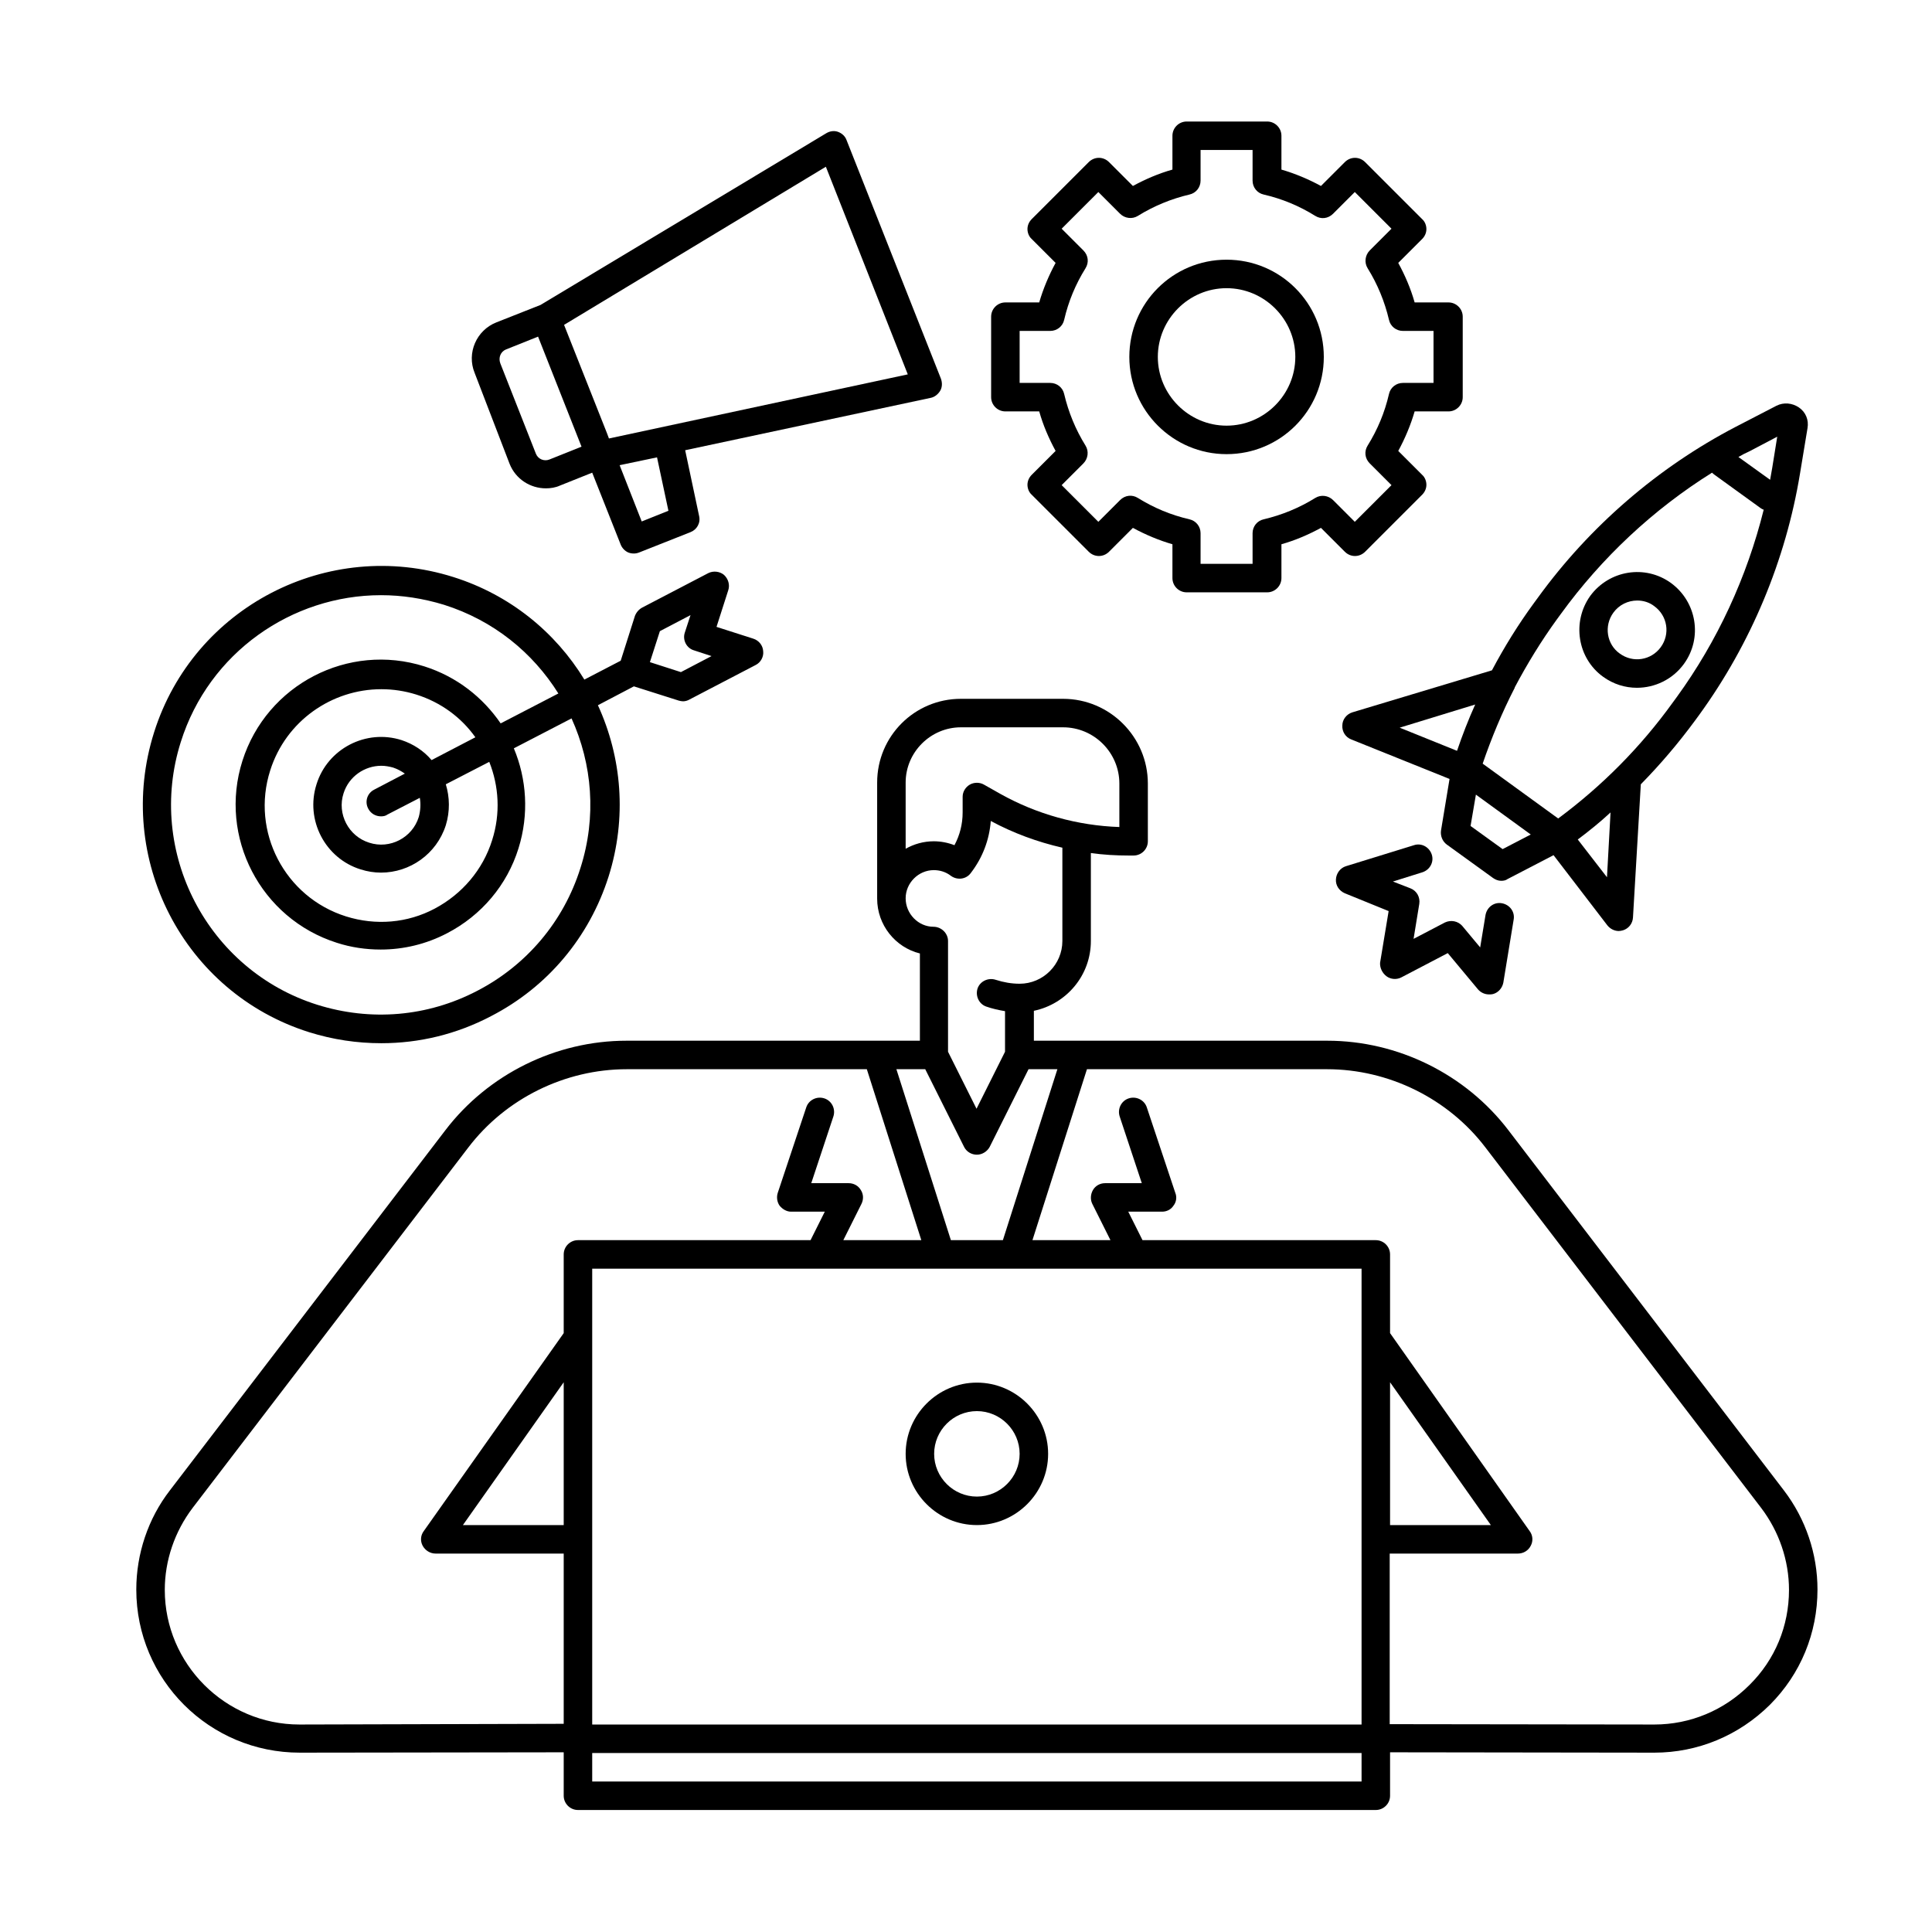
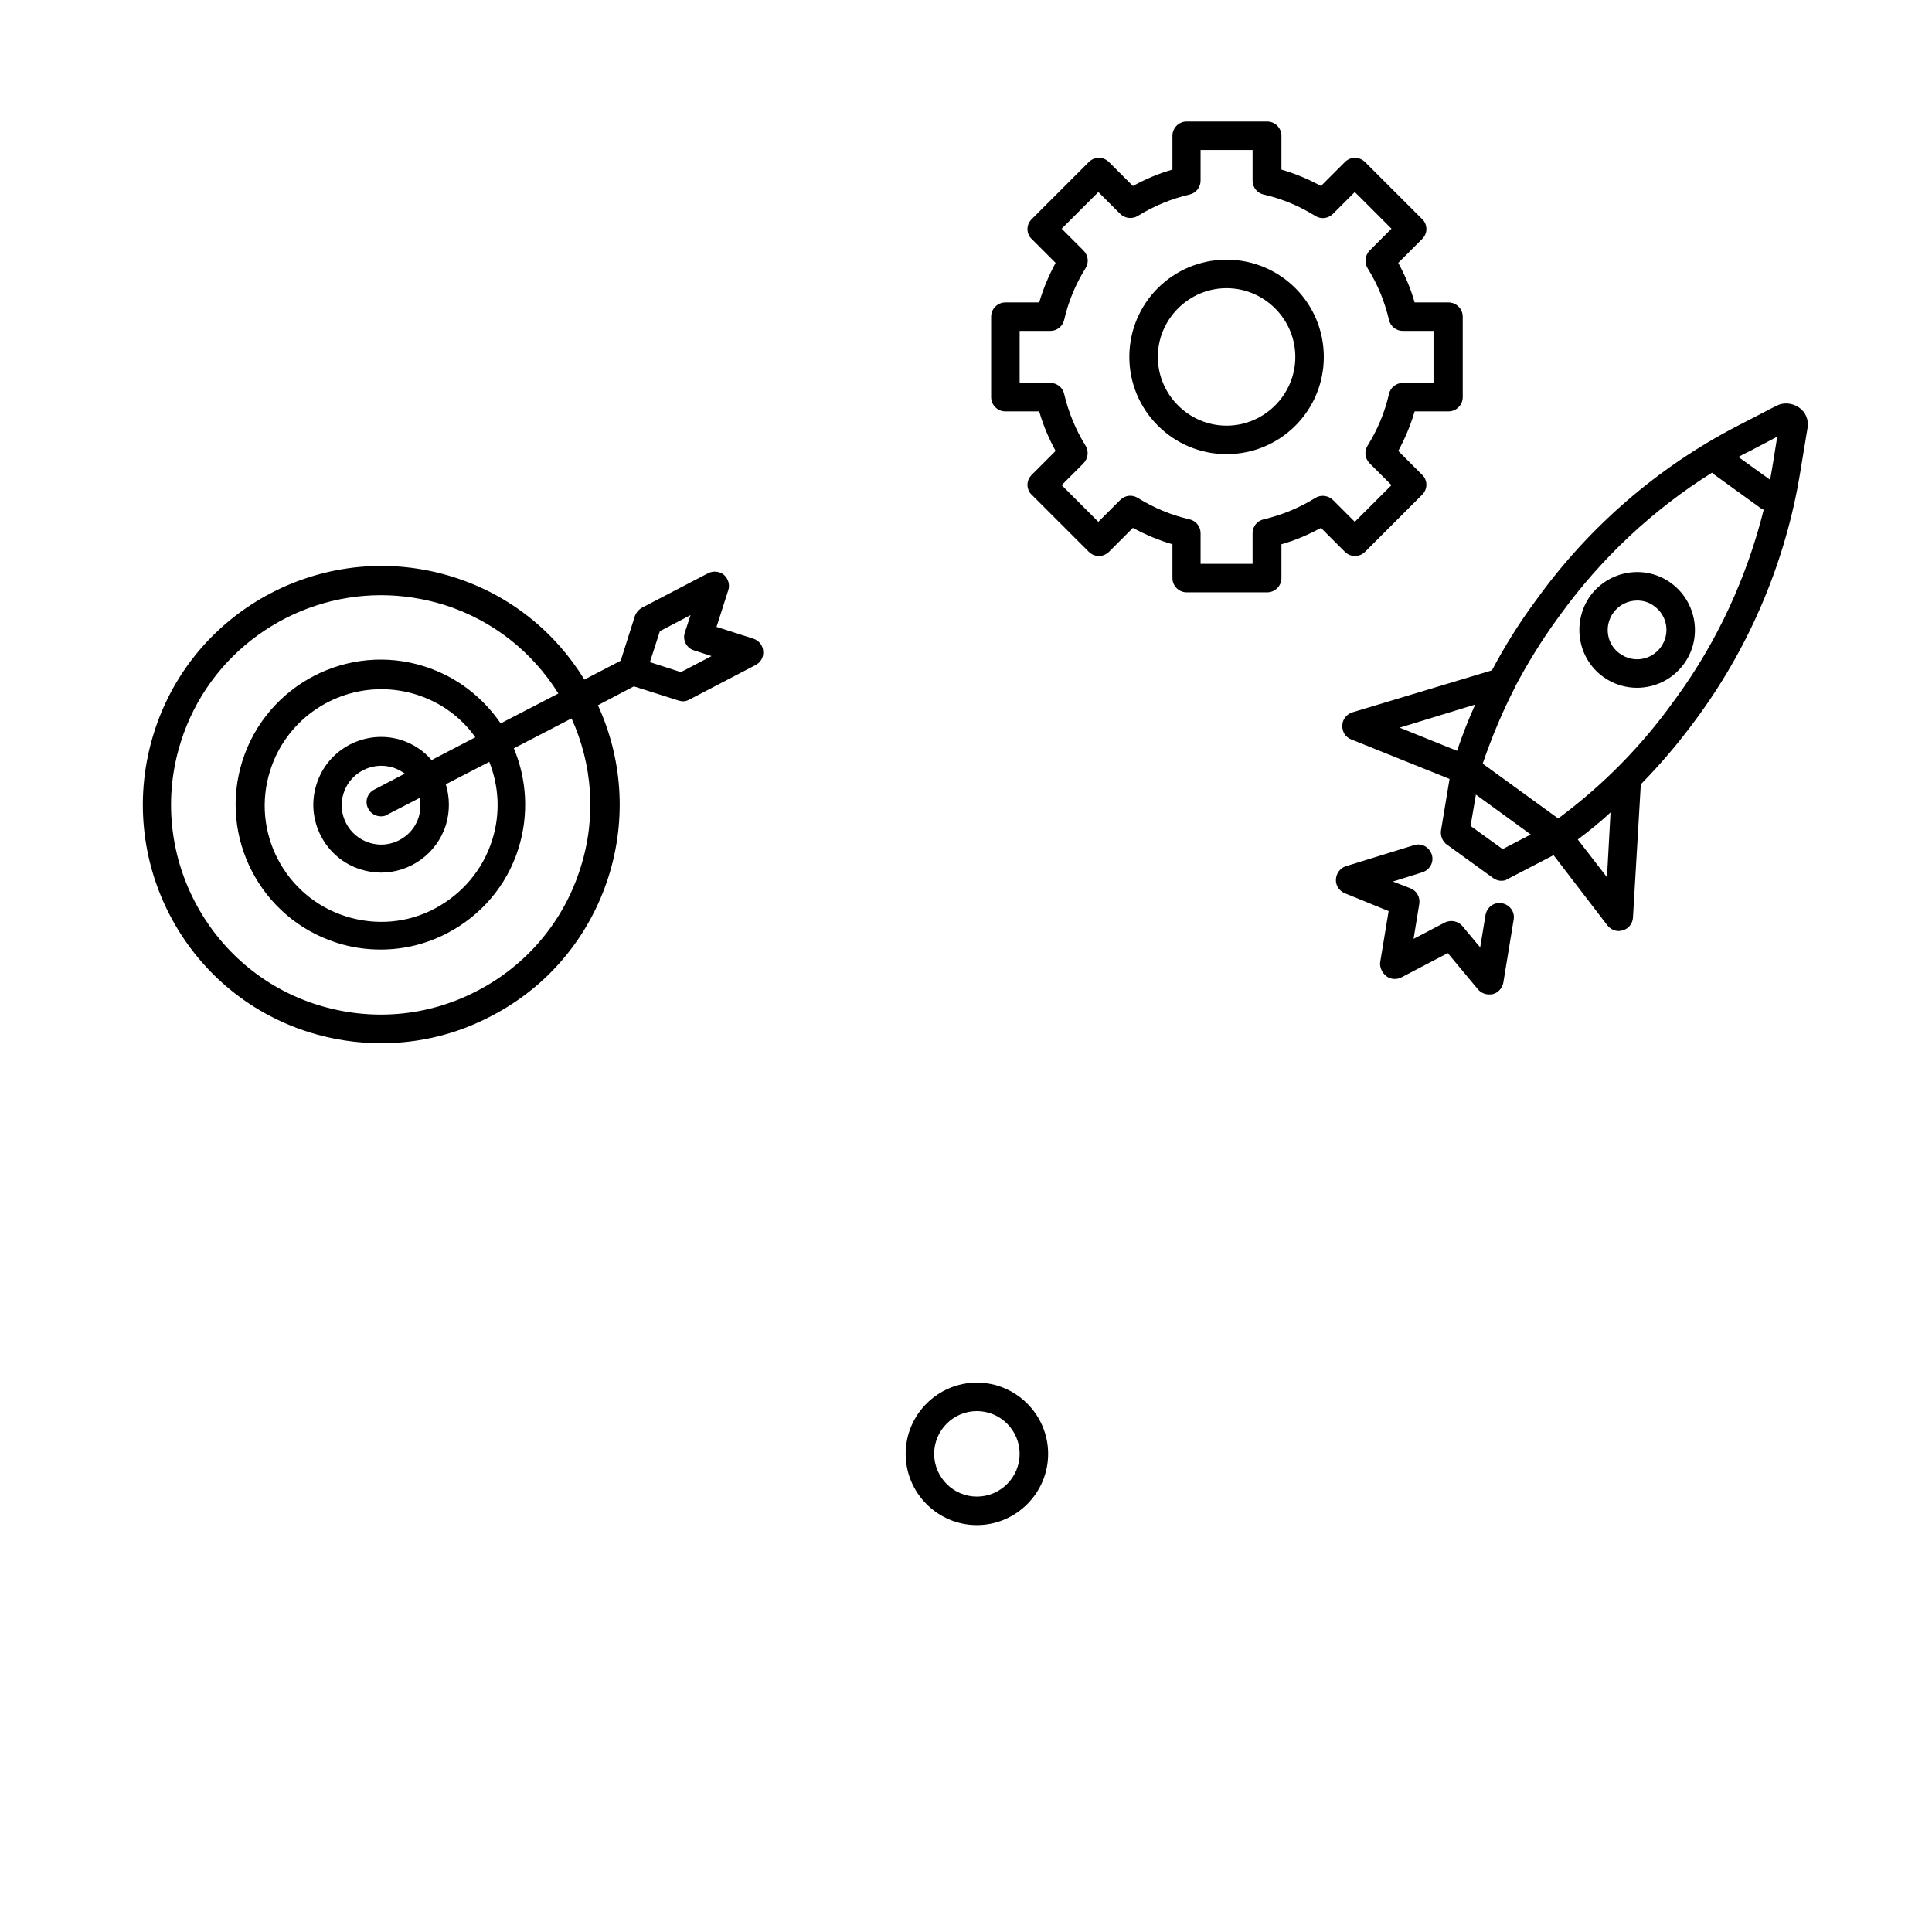
<svg xmlns="http://www.w3.org/2000/svg" width="1920" zoomAndPan="magnify" viewBox="0 0 1440 1440" height="1920" preserveAspectRatio="xMidYMid meet" version="1.0">
  <defs>
    <clipPath id="6b3a3bc153">
      <path d="M 738 90.566 L 1091 90.566 L 1091 442 L 738 442 Z M 738 90.566 " clip-rule="nonzero" />
    </clipPath>
    <clipPath id="6505a007ac">
-       <path d="M 101 520 L 1354.758 520 L 1354.758 1349.066 L 101 1349.066 Z M 101 520 " clip-rule="nonzero" />
-     </clipPath>
+       </clipPath>
  </defs>
-   <rect x="-144" width="1728" fill="#ffffff" y="-144" height="1728" fill-opacity="1" />
-   <rect x="-144" width="1728" fill="#ffffff" y="-144" height="1728" fill-opacity="1" />
  <g clip-path="url(#6b3a3bc153)">
    <path fill="#000000" d="M 749.352 306.641 L 774.574 306.641 C 777.492 316.996 781.742 326.816 786.785 336.105 L 768.996 353.891 C 766.875 356.016 765.812 358.672 765.812 361.324 C 765.812 363.98 766.875 366.898 768.996 368.758 L 811.477 411.23 C 815.723 415.477 822.359 415.477 826.605 411.23 L 844.395 393.445 C 853.688 398.488 863.773 402.734 873.863 405.656 L 873.863 430.871 C 873.863 436.711 878.641 441.492 884.48 441.492 L 944.48 441.492 C 950.32 441.492 955.102 436.711 955.102 430.871 L 955.102 405.656 C 965.453 402.734 975.277 398.488 984.566 393.445 L 1002.355 411.23 C 1006.602 415.477 1013.238 415.477 1017.488 411.23 L 1059.965 368.758 C 1062.09 366.633 1063.152 363.98 1063.152 361.324 C 1063.152 358.672 1062.09 355.75 1059.965 353.891 L 1042.176 336.105 C 1047.223 326.816 1051.469 316.73 1054.391 306.641 L 1079.609 306.641 C 1085.449 306.641 1090.23 301.863 1090.23 296.023 L 1090.23 236.031 C 1090.23 230.191 1085.449 225.414 1079.609 225.414 L 1054.391 225.414 C 1051.469 215.062 1047.223 205.238 1042.176 195.949 L 1059.965 178.164 C 1062.09 176.039 1063.152 173.387 1063.152 170.73 C 1063.152 168.078 1062.09 165.156 1059.965 163.297 L 1017.488 120.828 C 1013.238 116.578 1006.602 116.578 1002.355 120.828 L 984.566 138.613 C 975.277 133.566 965.188 129.32 955.102 126.402 L 955.102 101.184 C 955.102 95.344 950.32 90.566 944.48 90.566 L 884.48 90.566 C 878.641 90.566 873.863 95.344 873.863 101.184 L 873.863 126.402 C 863.508 129.32 853.688 133.566 844.395 138.613 L 826.605 120.828 C 822.359 116.578 815.723 116.578 811.477 120.828 L 768.996 163.297 C 766.875 165.422 765.812 168.078 765.812 170.73 C 765.812 173.387 766.875 176.305 768.996 178.164 L 786.785 195.949 C 781.742 205.238 777.492 215.328 774.574 225.414 L 749.352 225.414 C 743.512 225.414 738.734 230.191 738.734 236.031 L 738.734 296.023 C 738.734 301.863 743.512 306.641 749.352 306.641 Z M 759.973 246.648 L 782.805 246.648 C 787.848 246.648 792.094 243.199 793.156 238.422 C 796.344 224.617 801.652 211.875 809.086 199.93 C 811.742 195.684 811.211 190.375 807.492 186.66 L 791.297 170.465 L 818.645 143.125 L 834.836 159.316 C 838.289 162.77 843.863 163.562 848.109 160.91 C 860.059 153.477 873.066 148.168 886.605 144.984 C 891.383 143.922 894.836 139.672 894.836 134.629 L 894.836 111.801 L 933.598 111.801 L 933.598 134.629 C 933.598 139.672 937.047 143.922 941.824 144.984 C 955.629 148.168 968.375 153.477 980.32 160.91 C 984.566 163.562 989.879 163.035 993.594 159.316 L 1009.789 143.125 L 1037.133 170.465 L 1020.938 186.66 C 1017.488 190.109 1016.691 195.684 1019.348 199.93 C 1026.781 211.875 1032.09 224.883 1035.273 238.422 C 1036.336 243.199 1040.586 246.648 1045.629 246.648 L 1068.461 246.648 L 1068.461 285.406 L 1045.629 285.406 C 1040.586 285.406 1036.336 288.855 1035.273 293.633 C 1032.09 307.438 1026.781 320.18 1019.348 332.125 C 1016.691 336.371 1017.223 341.68 1020.938 345.398 L 1037.133 361.59 L 1009.789 388.93 L 993.594 372.738 C 990.145 369.289 984.566 368.492 980.32 371.145 C 968.375 378.578 955.367 383.887 941.824 387.074 C 937.047 388.137 933.598 392.383 933.598 397.426 L 933.598 420.254 L 894.836 420.254 L 894.836 397.426 C 894.836 392.383 891.383 388.137 886.605 387.074 C 872.801 383.887 860.059 378.578 848.109 371.145 C 843.863 368.492 838.555 369.023 834.836 372.738 L 818.645 388.93 L 791.297 361.59 L 807.492 345.398 C 810.945 341.945 811.742 336.371 809.086 332.125 C 801.652 320.18 796.344 307.172 793.156 293.633 C 792.094 288.855 787.848 285.406 782.805 285.406 L 759.973 285.406 Z M 759.973 246.648 " fill-opacity="1" fill-rule="nonzero" />
  </g>
  <path fill="#000000" d="M 914.215 338.496 C 954.305 338.496 986.691 306.109 986.691 266.027 C 986.691 225.945 954.305 193.559 914.215 193.559 C 874.129 193.559 841.738 225.945 841.738 266.027 C 841.738 306.109 874.395 338.496 914.215 338.496 Z M 914.215 214.797 C 942.355 214.797 965.453 237.891 965.453 266.027 C 965.453 294.164 942.355 317.262 914.215 317.262 C 886.074 317.262 862.977 294.164 862.977 266.027 C 862.977 237.891 886.074 214.797 914.215 214.797 Z M 914.215 214.797 " fill-opacity="1" fill-rule="nonzero" />
  <path fill="#000000" d="M 230.34 769.32 C 248.125 774.895 266.18 777.551 284.23 777.551 C 312.371 777.551 340.246 770.914 366 757.375 C 408.211 735.609 439.27 698.445 453.605 653.32 C 467.414 609.52 463.43 564.395 445.645 525.637 L 472.457 511.57 L 505.906 522.188 C 506.969 522.453 508.031 522.719 509.094 522.719 C 510.688 522.719 512.543 522.188 513.871 521.391 L 563.25 495.641 C 566.969 493.785 569.355 489.539 568.824 485.289 C 568.559 481.043 565.641 477.328 561.391 476 L 534.047 467.238 L 542.809 439.898 C 544.137 435.918 542.809 431.402 539.621 428.484 C 536.438 425.828 531.66 425.297 527.941 427.156 L 478.562 452.906 C 476.172 454.23 474.316 456.355 473.254 459.012 L 462.633 492.457 L 435.555 506.527 C 414.051 471.223 380.07 443.348 337.859 430.078 C 244.41 400.609 144.324 452.375 114.855 545.812 C 85.121 639.781 136.891 739.855 230.34 769.32 Z M 491.836 470.426 L 514.668 458.48 L 510.422 471.488 C 508.562 477.062 511.746 483.168 517.324 484.758 L 530.332 489.008 L 507.5 500.953 L 484.402 493.52 Z M 134.766 552.98 C 155.738 486.352 217.594 443.613 283.965 443.613 C 299.629 443.613 315.293 446.004 330.957 450.781 C 367.855 462.461 397.059 486.352 416.176 516.879 L 373.168 539.176 C 359.895 519.797 340.512 504.402 316.355 496.703 C 259.543 478.652 198.746 510.242 180.695 567.047 C 162.641 623.855 194.234 684.645 251.047 702.695 C 261.664 706.145 272.816 707.738 283.699 707.738 C 300.691 707.738 317.68 703.754 333.344 695.527 C 358.832 682.254 377.945 659.691 386.441 632.348 C 394.406 606.867 392.547 580.586 382.988 557.758 L 425.996 535.461 C 441.395 569.438 444.848 608.723 432.633 646.949 C 420.156 686.766 392.547 719.418 355.645 738.531 C 318.477 757.906 276.266 761.359 236.445 748.883 C 154.676 723.133 108.75 635.004 134.766 552.98 Z M 274.406 602.617 C 276.266 606.336 279.984 608.457 283.965 608.457 C 285.559 608.457 287.418 608.191 288.742 607.133 L 312.902 594.656 C 313.699 599.168 313.434 604.211 312.105 608.988 C 307.328 624.387 290.602 633.145 275.203 628.102 C 259.805 623.324 251.047 606.602 256.09 591.203 C 260.07 578.727 271.754 570.766 284.23 570.766 C 287.152 570.766 290.07 571.297 292.992 572.094 C 296.176 573.152 299.098 574.746 301.754 576.605 L 278.922 588.551 C 273.613 591.203 271.754 597.574 274.406 602.617 Z M 299.363 551.652 C 272.816 543.156 244.145 558.023 235.914 584.566 C 227.418 611.113 242.285 639.781 268.832 648.012 C 273.879 649.605 278.922 650.398 283.965 650.398 C 305.469 650.398 325.379 636.598 332.281 615.094 C 335.469 604.742 335.203 594.125 332.281 584.566 L 364.672 567.844 C 371.84 585.895 373.168 606.336 366.797 626.242 C 359.895 648.277 344.496 666.328 324.055 677.211 C 303.609 688.094 279.984 689.953 257.949 683.051 C 212.285 668.715 186.801 619.875 201.402 574.215 C 213.082 537.316 247.328 513.691 284.23 513.691 C 292.992 513.691 301.754 515.02 310.246 517.676 C 328.832 523.516 343.965 534.93 354.316 549.527 L 321.664 566.52 C 315.824 559.617 308.125 554.574 299.363 551.652 Z M 299.363 551.652 " fill-opacity="1" fill-rule="nonzero" />
-   <path fill="#000000" d="M 379.805 345.664 C 384.316 357.078 395.203 363.98 406.883 363.98 C 410.336 363.98 414.051 363.449 417.504 361.855 L 441.395 352.301 L 462.633 405.922 C 463.695 408.574 465.82 410.699 468.207 411.762 C 469.535 412.293 470.863 412.555 472.457 412.555 C 473.785 412.555 475.109 412.293 476.438 411.762 L 514.668 396.629 C 519.445 394.77 522.367 389.727 521.039 384.418 L 510.688 335.574 L 693.602 296.555 C 696.523 296.023 699.176 293.898 700.77 291.246 C 702.363 288.59 702.363 285.141 701.301 282.219 L 630.949 104.367 C 629.887 101.449 627.496 99.324 624.578 98.262 C 621.656 97.203 618.469 97.73 615.816 99.324 L 402.902 227.273 L 369.98 240.277 C 355.113 246.121 347.68 263.109 353.785 277.973 Z M 498.207 380.703 L 478.297 388.664 L 461.836 346.727 L 489.711 340.887 Z M 615.551 124.277 L 676.609 279.035 L 453.871 326.816 L 452.281 322.57 L 420.422 242.137 Z M 377.148 260.453 L 401.043 250.898 L 433.43 332.922 L 409.539 342.477 C 405.555 344.07 401.043 342.211 399.449 338.23 L 372.902 270.805 C 371.309 266.559 373.168 262.047 377.148 260.453 Z M 377.148 260.453 " fill-opacity="1" fill-rule="nonzero" />
  <g clip-path="url(#6505a007ac)">
    <path fill="#000000" d="M 1329.691 1110.957 L 1124.211 842.32 C 1092.352 800.645 1041.91 775.691 989.348 775.691 L 770.59 775.691 L 770.59 753.395 C 794.75 748.352 813.066 727.113 813.066 701.367 L 813.066 635.801 C 822.359 637.129 831.918 637.66 841.207 637.66 L 844.926 637.66 C 850.766 637.66 855.543 632.879 855.543 627.039 L 855.543 584.039 C 855.543 549.262 827.137 520.859 792.359 520.859 L 716.168 520.859 C 681.656 520.859 653.781 548.734 653.781 583.242 L 653.781 669.512 C 653.781 669.512 653.781 669.512 653.781 669.777 C 653.781 689.422 667.32 706.145 685.637 710.656 L 685.637 775.691 L 466.883 775.691 C 414.316 775.691 363.875 800.645 332.016 842.32 L 126.535 1110.957 C 110.34 1131.926 101.582 1158.207 101.582 1184.75 C 101.582 1251.91 156.004 1306.328 223.438 1306.328 L 420.156 1306.062 L 420.156 1338.445 C 420.156 1344.289 424.934 1349.066 430.777 1349.066 L 1025.453 1349.066 C 1031.293 1349.066 1036.07 1344.289 1036.07 1338.445 L 1036.07 1306.062 L 1232.793 1306.328 C 1232.793 1306.328 1232.793 1306.328 1233.059 1306.328 C 1265.445 1306.328 1295.977 1293.586 1319.074 1270.758 C 1342.172 1247.664 1354.648 1217.137 1354.648 1184.75 C 1354.648 1158.207 1345.887 1132.191 1329.691 1110.957 Z M 1014.832 945.582 L 1014.832 1285.355 L 441.395 1285.355 L 441.395 945.582 Z M 1036.07 1030.258 L 1111.203 1136.703 L 1036.07 1136.703 Z M 420.156 1136.703 L 345.027 1136.703 L 420.156 1030.258 Z M 708.734 924.344 L 668.117 796.93 L 689.621 796.93 L 718.559 854.797 C 720.414 858.512 724.133 860.637 728.113 860.637 C 732.098 860.637 735.812 858.246 737.672 854.797 L 766.609 796.93 L 788.113 796.93 L 747.492 924.344 Z M 675.02 583.242 C 675.02 560.68 693.602 542.098 716.168 542.098 L 792.359 542.098 C 815.457 542.098 834.305 560.941 834.305 584.039 L 834.305 616.422 C 803.246 615.359 772.715 606.867 745.637 591.734 L 733.422 584.832 C 730.238 582.977 725.988 582.977 722.805 584.832 C 719.617 586.691 717.496 590.145 717.496 593.859 L 717.496 605.539 C 717.496 614.297 715.371 622.527 711.391 629.961 C 706.609 628.102 701.301 627.039 695.992 627.039 C 688.293 627.039 681.125 629.164 675.02 632.613 Z M 675.02 669.512 C 675.02 658.098 684.574 648.543 695.992 648.543 C 700.504 648.543 705.016 649.867 708.734 652.789 C 713.512 656.238 720.148 655.445 723.602 650.664 C 732.363 639.25 737.406 625.98 738.469 611.91 C 755.191 620.934 773.246 627.57 791.828 631.82 L 791.828 701.367 C 791.828 718.887 777.492 733.219 759.973 733.219 C 753.867 733.219 748.023 732.16 742.184 730.301 C 736.609 728.441 730.504 731.363 728.645 736.672 C 726.785 742.246 729.707 748.352 735.016 750.211 C 739.531 751.801 744.309 752.863 749.086 753.66 L 749.086 783.922 L 727.848 826.395 L 706.609 783.922 L 706.609 701.367 C 706.609 695.527 701.566 690.75 695.727 690.75 C 684.574 690.75 675.02 681.191 675.02 669.512 Z M 223.172 1285.355 C 167.949 1285.355 122.82 1240.23 122.82 1185.016 C 122.82 1162.984 130.254 1141.484 143.527 1123.965 L 349.008 855.328 C 376.883 818.695 421.219 796.93 467.148 796.93 L 646.082 796.93 L 686.699 924.344 L 628.559 924.344 L 642.098 897.27 C 643.691 894.082 643.691 890.102 641.566 886.918 C 639.711 883.73 636.258 881.871 632.543 881.871 L 604.664 881.871 L 621.125 832.234 C 622.984 826.66 620.062 820.555 614.488 818.695 C 608.914 816.836 602.809 819.758 600.949 825.332 L 579.711 889.039 C 578.648 892.227 579.18 895.941 581.039 898.598 C 583.16 901.25 586.348 903.109 589.535 903.109 L 614.754 903.109 L 604.133 924.344 L 430.777 924.344 C 424.934 924.344 420.156 929.121 420.156 934.961 L 420.156 993.629 L 315.824 1141.219 C 313.434 1144.402 313.168 1148.648 315.027 1152.102 C 316.887 1155.551 320.602 1157.941 324.582 1157.941 L 420.156 1157.941 L 420.156 1284.828 Z M 441.395 1327.828 L 441.395 1306.594 L 1014.832 1306.594 L 1014.832 1327.828 Z M 1303.941 1255.891 C 1285.094 1274.738 1259.871 1285.355 1233.059 1285.355 C 1233.059 1285.355 1233.059 1285.355 1232.793 1285.355 L 1035.805 1285.09 L 1035.805 1157.941 L 1131.379 1157.941 C 1135.359 1157.941 1139.078 1155.816 1140.938 1152.102 C 1142.793 1148.648 1142.527 1144.402 1140.141 1141.219 L 1036.07 993.629 L 1036.07 934.961 C 1036.07 929.121 1031.293 924.344 1025.453 924.344 L 851.562 924.344 L 840.941 903.109 L 866.164 903.109 C 869.613 903.109 872.801 901.516 874.66 898.598 C 876.781 895.941 877.312 892.227 875.988 889.039 L 854.75 825.332 C 852.891 819.758 846.785 816.836 841.207 818.695 C 835.633 820.555 832.715 826.66 834.57 832.234 L 851.031 881.871 L 823.688 881.871 C 819.969 881.871 816.52 883.73 814.66 886.918 C 812.801 890.102 812.535 894.082 814.129 897.27 L 827.668 924.344 L 769.527 924.344 L 810.148 796.93 L 989.082 796.93 C 1035.008 796.93 1079.344 818.695 1107.219 855.328 L 1312.703 1123.965 C 1325.977 1141.484 1333.41 1162.984 1333.41 1185.016 C 1333.41 1211.828 1323.055 1237.047 1303.941 1255.891 Z M 1303.941 1255.891 " fill-opacity="1" fill-rule="nonzero" />
  </g>
  <path fill="#000000" d="M 728.113 1136.703 C 757.316 1136.703 781.211 1112.812 781.211 1083.613 C 781.211 1054.414 757.316 1030.523 728.113 1030.523 C 698.91 1030.523 675.02 1054.414 675.02 1083.613 C 675.02 1112.812 698.91 1136.703 728.113 1136.703 Z M 728.113 1051.762 C 745.637 1051.762 759.973 1066.094 759.973 1083.613 C 759.973 1101.133 745.637 1115.469 728.113 1115.469 C 710.594 1115.469 696.258 1101.133 696.258 1083.613 C 696.258 1066.094 710.594 1051.762 728.113 1051.762 Z M 728.113 1051.762 " fill-opacity="1" fill-rule="nonzero" />
  <path fill="#000000" d="M 1194.828 504.402 C 1202.527 509.977 1211.289 512.633 1220.051 512.633 C 1233.324 512.633 1246.598 506.527 1255.094 494.848 C 1269.164 475.469 1264.648 448.656 1245.535 434.59 C 1226.156 420.52 1199.34 425.031 1185.27 444.145 C 1171.465 463.523 1175.715 490.598 1194.828 504.402 Z M 1202.527 456.621 C 1206.773 450.781 1213.414 447.598 1220.316 447.598 C 1224.828 447.598 1229.34 448.922 1233.059 451.844 C 1242.879 459.012 1245.004 472.547 1237.836 482.371 C 1230.668 492.191 1217.129 494.316 1207.305 487.148 C 1197.484 480.246 1195.359 466.441 1202.527 456.621 Z M 1202.527 456.621 " fill-opacity="1" fill-rule="nonzero" />
  <path fill="#000000" d="M 1007.93 530.949 C 1003.684 532.273 1000.496 536.258 1000.496 540.77 C 1000.23 545.281 1002.887 549.527 1007.133 551.121 L 1080.406 580.586 L 1074.035 619.078 C 1073.504 623.059 1075.098 627.039 1078.281 629.43 L 1112.797 654.383 C 1114.652 655.707 1116.777 656.504 1118.902 656.504 C 1120.492 656.504 1122.352 656.238 1123.68 655.18 L 1157.926 637.395 L 1198.016 689.688 C 1200.137 692.34 1203.324 693.934 1206.508 693.934 C 1207.57 693.934 1208.633 693.668 1209.695 693.402 C 1213.941 692.074 1216.863 688.359 1217.129 683.848 L 1222.969 584.566 C 1237.57 569.703 1251.109 553.777 1263.59 536.789 L 1266.508 532.805 C 1305.004 479.715 1331.02 417.602 1341.641 352.832 L 1347.215 319.117 C 1348.277 313.012 1345.887 307.172 1340.844 303.723 C 1335.797 300.27 1329.426 299.738 1324.117 302.395 L 1293.852 318.055 C 1235.711 348.316 1184.742 392.383 1146.246 445.473 L 1143.324 449.453 C 1131.645 465.383 1121.289 482.105 1112 499.625 Z M 1099.52 525.109 C 1094.477 536.258 1089.965 547.938 1085.98 559.617 L 1043.238 542.363 Z M 1119.965 632.879 L 1096.07 615.625 L 1100.051 592.266 L 1140.938 621.996 Z M 1197.75 653.852 L 1175.98 625.715 C 1184.477 619.344 1192.703 612.707 1200.402 605.539 Z M 1324.648 325.488 L 1320.934 348.582 C 1320.402 351.504 1319.871 354.688 1319.34 357.609 L 1295.711 340.621 C 1298.367 339.027 1301.02 337.699 1303.941 336.371 Z M 1160.582 461.398 L 1163.5 457.418 C 1193.766 415.742 1232.262 379.641 1276.066 352.301 C 1276.598 352.832 1277.129 353.359 1277.926 353.891 L 1312.438 378.844 C 1313.234 379.375 1313.766 379.641 1314.559 379.906 C 1302.082 430.078 1280.047 477.855 1249.781 519.531 L 1246.863 523.516 C 1222.969 556.695 1194.297 585.629 1161.379 610.051 L 1105.098 569.172 C 1111.734 549.793 1119.699 530.684 1128.988 512.633 C 1128.988 512.633 1128.988 512.633 1128.988 512.367 C 1138.281 494.848 1148.637 477.855 1160.582 461.398 Z M 1160.582 461.398 " fill-opacity="1" fill-rule="nonzero" />
-   <path fill="#000000" d="M 1033.418 727.645 C 1036.602 730.035 1041.117 730.301 1044.566 728.441 L 1079.078 710.391 L 1101.645 737.469 C 1103.77 739.855 1106.688 741.184 1109.875 741.184 C 1110.938 741.184 1111.734 741.184 1112.797 740.918 C 1116.777 739.855 1119.699 736.406 1120.492 732.426 L 1128.191 685.438 C 1129.254 679.598 1125.273 674.289 1119.434 673.23 C 1113.59 672.168 1108.281 676.148 1107.219 681.988 L 1103.238 706.145 L 1089.965 690.219 C 1086.777 686.5 1081.469 685.438 1076.957 687.562 L 1053.594 699.773 L 1057.84 673.758 C 1058.637 668.715 1055.98 663.938 1051.203 662.078 L 1038.195 657.035 L 1060.23 650.133 C 1065.805 648.277 1068.992 642.438 1067.133 636.863 C 1065.273 631.289 1059.434 628.102 1053.859 629.961 L 1003.152 645.621 C 998.902 646.949 995.984 650.93 995.719 655.445 C 995.453 659.957 998.109 663.938 1002.355 665.797 L 1035.008 679.07 L 1028.637 717.559 C 1028.371 721.273 1030.23 725.258 1033.418 727.645 Z M 1033.418 727.645 " fill-opacity="1" fill-rule="nonzero" />
+   <path fill="#000000" d="M 1033.418 727.645 C 1036.602 730.035 1041.117 730.301 1044.566 728.441 L 1079.078 710.391 L 1101.645 737.469 C 1103.77 739.855 1106.688 741.184 1109.875 741.184 C 1110.938 741.184 1111.734 741.184 1112.797 740.918 C 1116.777 739.855 1119.699 736.406 1120.492 732.426 L 1128.191 685.438 C 1129.254 679.598 1125.273 674.289 1119.434 673.23 C 1113.59 672.168 1108.281 676.148 1107.219 681.988 L 1103.238 706.145 L 1089.965 690.219 C 1086.777 686.5 1081.469 685.438 1076.957 687.562 L 1053.594 699.773 L 1057.84 673.758 C 1058.637 668.715 1055.98 663.938 1051.203 662.078 L 1038.195 657.035 L 1060.23 650.133 C 1065.805 648.277 1068.992 642.438 1067.133 636.863 C 1065.273 631.289 1059.434 628.102 1053.859 629.961 L 1003.152 645.621 C 998.902 646.949 995.984 650.93 995.719 655.445 C 995.453 659.957 998.109 663.938 1002.355 665.797 L 1035.008 679.07 L 1028.637 717.559 C 1028.371 721.273 1030.23 725.258 1033.418 727.645 Z " fill-opacity="1" fill-rule="nonzero" />
</svg>